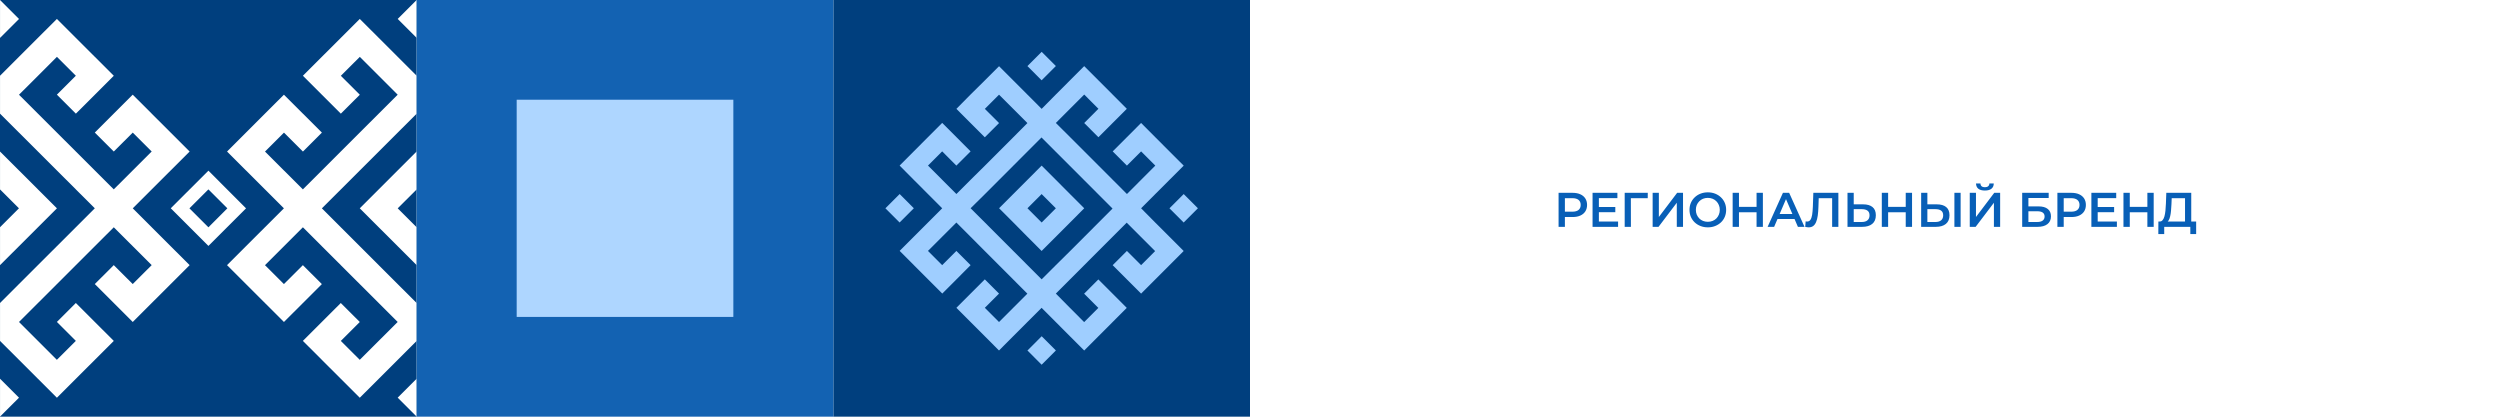
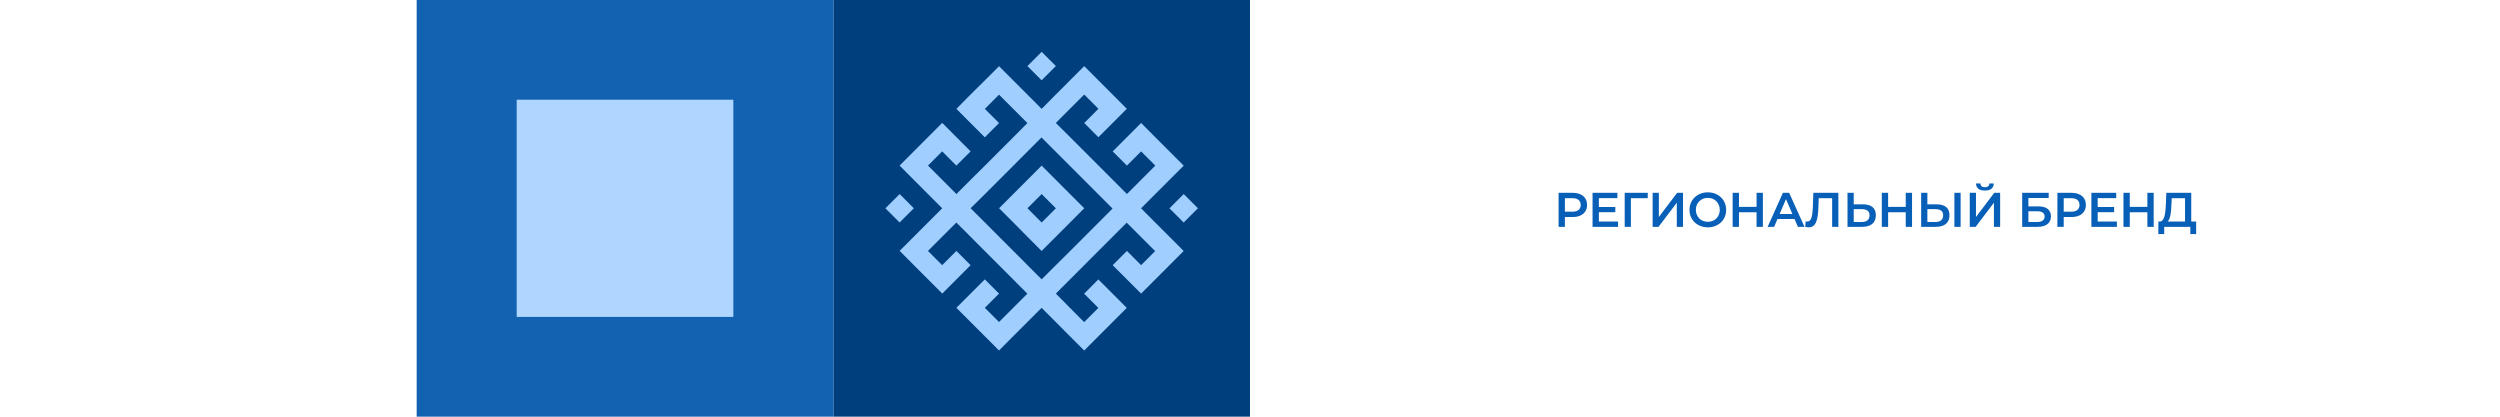
<svg xmlns="http://www.w3.org/2000/svg" width="2160" height="360" viewBox="0 0 2160 360" fill="none">
  <g filter="url(#filter0_b_711_72961)">
    <rect width="2160" height="360" transform="matrix(-1 0 0 1 2160 0)" fill="white" />
  </g>
  <path d="M1346.61 196V166.6H1358.71C1361.31 166.6 1363.54 167.02 1365.39 167.86C1367.26 168.7 1368.71 169.904 1369.71 171.472C1370.72 173.04 1371.23 174.902 1371.23 177.058C1371.23 179.214 1370.72 181.076 1369.71 182.644C1368.71 184.212 1367.26 185.416 1365.39 186.256C1363.54 187.096 1361.31 187.516 1358.71 187.516H1349.64L1352.07 184.954V196H1346.61ZM1352.07 185.542L1349.64 182.896H1358.46C1360.87 182.896 1362.67 182.392 1363.88 181.384C1365.11 180.348 1365.72 178.906 1365.72 177.058C1365.72 175.182 1365.11 173.74 1363.88 172.732C1362.67 171.724 1360.87 171.22 1358.46 171.22H1349.64L1352.07 168.532V185.542ZM1381.01 178.822H1395.63V183.316H1381.01V178.822ZM1381.43 191.422H1398.02V196H1375.97V166.6H1397.43V171.178H1381.43V191.422ZM1403.73 196V166.6H1423.68L1423.64 171.22H1407.8L1409.06 169.918L1409.11 196H1403.73ZM1427.88 196V166.6H1433.25V187.474L1449.05 166.6H1454.13V196H1448.75V175.168L1432.96 196H1427.88ZM1475.6 196.42C1473.31 196.42 1471.19 196.042 1469.26 195.286C1467.33 194.53 1465.65 193.48 1464.22 192.136C1462.79 190.764 1461.69 189.168 1460.9 187.348C1460.12 185.5 1459.73 183.484 1459.73 181.3C1459.73 179.116 1460.12 177.114 1460.9 175.294C1461.69 173.446 1462.79 171.85 1464.22 170.506C1465.65 169.134 1467.33 168.07 1469.26 167.314C1471.19 166.558 1473.29 166.18 1475.56 166.18C1477.86 166.18 1479.96 166.558 1481.86 167.314C1483.79 168.07 1485.47 169.134 1486.9 170.506C1488.33 171.85 1489.43 173.446 1490.22 175.294C1491 177.114 1491.39 179.116 1491.39 181.3C1491.39 183.484 1491 185.5 1490.22 187.348C1489.43 189.196 1488.33 190.792 1486.9 192.136C1485.47 193.48 1483.79 194.53 1481.86 195.286C1479.96 196.042 1477.87 196.42 1475.6 196.42ZM1475.56 191.632C1477.04 191.632 1478.42 191.38 1479.68 190.876C1480.94 190.372 1482.03 189.658 1482.95 188.734C1483.88 187.782 1484.59 186.69 1485.09 185.458C1485.63 184.198 1485.89 182.812 1485.89 181.3C1485.89 179.788 1485.63 178.416 1485.09 177.184C1484.59 175.924 1483.88 174.832 1482.95 173.908C1482.03 172.956 1480.94 172.228 1479.68 171.724C1478.42 171.22 1477.04 170.968 1475.56 170.968C1474.08 170.968 1472.7 171.22 1471.44 171.724C1470.21 172.228 1469.12 172.956 1468.17 173.908C1467.24 174.832 1466.52 175.924 1465.98 177.184C1465.48 178.416 1465.23 179.788 1465.23 181.3C1465.23 182.784 1465.48 184.156 1465.98 185.416C1466.52 186.676 1467.24 187.782 1468.17 188.734C1469.09 189.658 1470.18 190.372 1471.44 190.876C1472.7 191.38 1474.08 191.632 1475.56 191.632ZM1517.67 166.6H1523.13V196H1517.67V166.6ZM1502.47 196H1497.01V166.6H1502.47V196ZM1518.09 183.4H1502.01V178.738H1518.09V183.4ZM1527.22 196L1540.45 166.6H1545.83L1559.1 196H1553.39L1542.01 169.498H1544.19L1532.85 196H1527.22ZM1533.31 189.196L1534.78 184.912H1550.66L1552.13 189.196H1533.31ZM1562.68 196.42C1562.21 196.42 1561.73 196.378 1561.26 196.294C1560.78 196.21 1560.26 196.112 1559.7 196L1560.08 191.254C1560.47 191.366 1560.89 191.422 1561.34 191.422C1562.52 191.422 1563.45 190.946 1564.15 189.994C1564.85 189.014 1565.36 187.586 1565.67 185.71C1565.97 183.834 1566.18 181.524 1566.3 178.78L1566.72 166.6H1588.35V196H1582.97V169.876L1584.23 171.22H1570.24L1571.42 169.834L1571.13 178.57C1571.04 181.482 1570.85 184.044 1570.54 186.256C1570.23 188.468 1569.75 190.33 1569.11 191.842C1568.49 193.326 1567.67 194.46 1566.63 195.244C1565.6 196.028 1564.28 196.42 1562.68 196.42ZM1609.76 176.554C1613.26 176.554 1615.97 177.338 1617.87 178.906C1619.77 180.474 1620.73 182.826 1620.73 185.962C1620.73 189.266 1619.68 191.772 1617.58 193.48C1615.5 195.16 1612.61 196 1608.88 196H1596.24V166.6H1601.62V176.554H1609.76ZM1608.63 191.8C1610.73 191.8 1612.35 191.31 1613.5 190.33C1614.68 189.35 1615.27 187.922 1615.27 186.046C1615.27 184.198 1614.69 182.854 1613.54 182.014C1612.4 181.146 1610.76 180.712 1608.63 180.712H1601.62V191.8H1608.63ZM1646.55 166.6H1652.01V196H1646.55V166.6ZM1631.34 196H1625.88V166.6H1631.34V196ZM1646.97 183.4H1630.88V178.738H1646.97V183.4ZM1673.4 176.554C1676.9 176.554 1679.6 177.338 1681.51 178.906C1683.41 180.474 1684.36 182.826 1684.36 185.962C1684.36 189.266 1683.31 191.772 1681.21 193.48C1679.14 195.16 1676.24 196 1672.52 196H1659.88V166.6H1665.25V176.554H1673.4ZM1672.27 191.8C1674.37 191.8 1675.99 191.31 1677.14 190.33C1678.31 189.35 1678.9 187.922 1678.9 186.046C1678.9 184.198 1678.33 182.854 1677.18 182.014C1676.03 181.146 1674.39 180.712 1672.27 180.712H1665.25V191.8H1672.27ZM1688.6 196V166.6H1693.98V196H1688.6ZM1701.87 196V166.6H1707.24V187.474L1723.03 166.6H1728.12V196H1722.74V175.168L1706.95 196H1701.87ZM1714.93 164.626C1712.41 164.626 1710.5 164.094 1709.22 163.03C1707.96 161.966 1707.31 160.468 1707.28 158.536H1711.11C1711.13 159.572 1711.47 160.37 1712.11 160.93C1712.79 161.49 1713.72 161.77 1714.93 161.77C1716.13 161.77 1717.07 161.49 1717.74 160.93C1718.44 160.37 1718.81 159.572 1718.83 158.536H1722.61C1722.59 160.468 1721.93 161.966 1720.64 163.03C1719.35 164.094 1717.45 164.626 1714.93 164.626ZM1747.17 196V166.6H1770.06V171.094H1752.54V178.318H1761.24C1764.77 178.318 1767.44 179.06 1769.26 180.544C1771.11 182 1772.03 184.128 1772.03 186.928C1772.03 189.812 1771.01 192.052 1768.97 193.648C1766.95 195.216 1764.09 196 1760.4 196H1747.17ZM1752.54 191.8H1760.1C1762.2 191.8 1763.8 191.394 1764.89 190.582C1765.98 189.77 1766.53 188.594 1766.53 187.054C1766.53 184.03 1764.39 182.518 1760.1 182.518H1752.54V191.8ZM1777.59 196V166.6H1789.69C1792.29 166.6 1794.52 167.02 1796.37 167.86C1798.24 168.7 1799.68 169.904 1800.69 171.472C1801.7 173.04 1802.2 174.902 1802.2 177.058C1802.2 179.214 1801.7 181.076 1800.69 182.644C1799.68 184.212 1798.24 185.416 1796.37 186.256C1794.52 187.096 1792.29 187.516 1789.69 187.516H1780.62L1783.05 184.954V196H1777.59ZM1783.05 185.542L1780.62 182.896H1789.44C1791.84 182.896 1793.65 182.392 1794.85 181.384C1796.09 180.348 1796.7 178.906 1796.7 177.058C1796.7 175.182 1796.09 173.74 1794.85 172.732C1793.65 171.724 1791.84 171.22 1789.44 171.22H1780.62L1783.05 168.532V185.542ZM1811.99 178.822H1826.6V183.316H1811.99V178.822ZM1812.41 191.422H1829V196H1806.95V166.6H1828.41V171.178H1812.41V191.422ZM1855.33 166.6H1860.79V196H1855.33V166.6ZM1840.13 196H1834.67V166.6H1840.13V196ZM1855.75 183.4H1839.66V178.738H1855.75V183.4ZM1887.86 193.48V171.22H1876.35L1876.14 176.428C1876.06 178.388 1875.93 180.25 1875.76 182.014C1875.62 183.75 1875.39 185.332 1875.05 186.76C1874.74 188.188 1874.31 189.378 1873.75 190.33C1873.19 191.282 1872.5 191.912 1871.69 192.22L1865.81 191.38C1866.87 191.436 1867.74 191.072 1868.41 190.288C1869.11 189.504 1869.66 188.412 1870.05 187.012C1870.44 185.612 1870.74 183.974 1870.93 182.098C1871.13 180.194 1871.27 178.136 1871.35 175.924L1871.69 166.6H1893.24V193.48H1887.86ZM1864.8 202.258L1864.84 191.38H1897.48V202.258H1892.44V196H1869.88V202.258H1864.8Z" fill="#085FB7" />
  <path d="M720 360L1080 360L1080 3.05176e-05L720 -9.924e-07L720 360Z" fill="#003F7E" />
-   <path d="M900.014 290.518L887.711 302.836L899.978 315.118L912.281 302.8L900.014 290.518Z" fill="#9FCEFF" />
  <path d="M777.291 167.643L764.988 179.961L777.256 192.243L789.559 179.925L777.291 167.643Z" fill="#9FCEFF" />
  <path d="M789.521 155.394L801.789 167.677L814.057 179.96L801.814 192.218L789.571 204.476L777.303 216.759L789.571 229.067L801.84 241.35L814.133 253.634L826.402 241.35L838.594 229.093L826.326 216.81L814.032 229.093L801.763 216.784L814.032 204.526L826.3 192.269L838.569 204.552L850.837 216.86L863.105 229.144L875.374 241.427L887.642 253.71L875.399 265.968L863.156 278.225L850.888 265.942L863.156 253.659L850.888 241.376L838.594 253.659L826.326 265.942L838.594 278.225L850.862 290.508L863.131 302.817L875.399 290.508L887.667 278.225L899.936 265.968L912.204 278.251L924.473 290.559L936.741 302.842L949.009 290.559L961.253 278.302L973.521 266.018L961.253 253.71L948.984 241.427L936.69 253.735L948.959 266.018L936.716 278.302L924.447 265.993L912.255 253.659L924.498 241.401L936.741 229.144L948.984 216.886L961.227 204.628L973.47 192.371L985.739 204.654L998.032 216.937L985.916 229.093L973.648 216.81L961.354 229.118L973.623 241.401L985.916 253.684L998.185 241.401L1010.43 229.144L1022.7 216.86L1010.43 204.577L998.134 192.294L985.916 179.96L998.159 167.677L1010.43 155.394L1022.72 143.111L1010.43 130.828L998.159 118.545L985.916 106.236L973.648 118.519L961.379 130.802L973.648 143.085L985.916 130.802L998.185 143.085L985.916 155.369L973.673 167.626L961.405 155.343L949.137 143.06L936.868 130.777L924.574 118.494L912.255 106.236L924.498 93.953L936.767 81.695L949.035 93.978L936.767 106.287L949.035 118.57L961.303 106.287L973.572 94.004L961.303 81.695L949.035 69.412L936.741 57.129L924.473 69.412L912.255 81.644L899.987 94.055L887.718 81.772L875.45 69.488L863.182 57.205L850.888 69.488L838.594 81.644L826.326 94.055L838.594 106.338L850.888 118.621L863.182 106.312L850.913 94.055L863.156 81.797L875.425 94.055L887.693 106.338L875.45 118.621L863.207 130.879L850.964 143.136L838.594 155.369L826.326 167.626L814.057 155.343L801.789 143.06L814.032 130.777L826.3 143.085L838.594 130.777L826.326 118.468L814.057 106.185L801.789 118.468L789.546 130.751L777.277 143.06L789.521 155.394ZM850.888 167.804L863.131 155.547L875.374 143.289L887.617 131.031L899.86 118.773L912.128 131.057L924.422 143.34L936.69 155.623L948.959 167.906L961.227 180.189L948.984 192.472L936.741 204.73L924.498 216.988L912.255 229.093L899.987 241.35L887.718 229.067L875.45 216.784L863.182 204.501L850.913 192.192L838.594 179.935L850.888 167.804Z" fill="#9FCEFF" />
  <path d="M887.695 204.552L899.964 216.836L912.257 204.552L924.5 192.269L936.769 179.961L924.5 167.678L912.257 155.369L899.989 143.086L887.72 155.369L875.478 167.627L863.209 179.91L875.478 192.193L887.695 204.552ZM899.964 167.678L912.257 179.961L899.989 192.244L887.72 179.935L899.964 167.678Z" fill="#9FCEFF" />
  <path d="M1022.72 167.666L1010.42 179.984L1022.69 192.266L1034.99 179.948L1022.72 167.666Z" fill="#9FCEFF" />
  <path d="M900 44.78L887.697 57.098L899.964 69.38L912.268 57.062L900 44.78Z" fill="#9FCEFF" />
-   <path d="M359.975 360L359.975 0L-0 -3.14722e-05L-0.001 360L359.975 360Z" fill="#003F7E" />
  <path d="M0.025 359.956L16.408 343.598L0.025 327.215L0.025 359.956Z" fill="white" />
  <path d="M147.439 212.708L131.082 196.376L131.057 196.325L114.7 179.993L131.082 163.635L147.465 147.277L163.847 130.919L147.465 114.561L147.439 114.536L131.082 98.203L131.057 98.153L114.675 81.795L98.293 98.153L81.911 114.536L98.318 130.919L114.7 114.561L131.057 130.894L114.675 147.252L98.293 163.609L81.936 147.277L81.911 147.252L65.554 130.919L65.529 130.894L49.172 114.561L49.146 114.536L32.79 98.203L32.764 98.178L16.408 81.846L32.815 65.488L49.172 49.104L65.529 65.437L49.146 81.795L65.554 98.203L81.936 81.846L98.318 65.462L81.962 49.104L81.911 49.079L65.554 32.746L65.529 32.721L49.146 16.363L32.764 32.721L16.382 49.079L0.025 65.437L0.025 98.229L0.025 98.203L16.382 114.536L16.408 114.561L32.764 130.894L32.79 130.919L49.146 147.252L49.172 147.277L65.529 163.609L65.554 163.66L81.911 179.967L81.885 179.993L65.529 196.351L49.146 212.708L32.764 229.066L16.382 245.424L0.025 261.782L0.025 294.548L16.382 310.881L16.408 310.906L32.739 327.239L32.79 327.264L49.172 343.648L65.554 327.264L81.936 310.906L98.318 294.548L81.936 278.191L81.911 278.165L65.529 261.782L49.146 278.165L65.529 294.523L49.121 310.881L32.79 294.548L32.764 294.523L16.408 278.191L32.79 261.833L49.172 245.475L65.554 229.092L81.936 212.734L98.318 196.376L114.675 212.708L114.7 212.734L131.057 229.066L114.675 245.424L98.293 229.066L81.911 245.424L98.293 261.782L98.318 261.807L114.7 278.191L131.082 261.807L147.465 245.45L163.847 229.092L147.465 212.734L147.439 212.708Z" fill="white" />
  <path d="M16.408 212.733L32.79 196.375L49.172 180.017L49.172 179.992L32.79 163.659L32.764 163.608L16.408 147.276L16.382 147.25L0.025 130.918L0.025 163.659L16.382 179.992L16.357 179.992L0.025 196.324L0.025 229.091L16.408 212.733Z" fill="white" />
  <path d="M212.56 180.016L180.075 147.453L147.539 179.966L180.075 212.478L212.636 179.966L212.56 180.016ZM180.075 196.4L163.667 179.991L180.049 163.633L196.431 179.991L180.075 196.4Z" fill="white" />
  <path d="M16.433 16.383L0.025 0L0.025 32.716L0.051 32.741L16.433 16.383Z" fill="white" />
-   <path d="M343.592 343.578L359.999 359.962L359.999 327.221L359.974 327.195L343.592 343.578Z" fill="white" />
  <path d="M343.643 49.13L343.617 49.079L327.26 32.746L327.235 32.721L310.853 16.363L294.471 32.721L278.088 49.079L261.706 65.462L278.088 81.82L278.114 81.846L294.496 98.203L310.878 81.846L294.496 65.488L310.878 49.13L327.21 65.437L327.26 65.488L343.592 81.82L327.21 98.178L310.827 114.536L294.445 130.894L278.063 147.277L261.681 163.635L245.35 147.302L245.299 147.277L228.968 130.945L245.35 114.587L261.732 130.945L278.114 114.561L261.732 98.203L261.681 98.178L245.299 81.82L228.917 98.178L212.56 114.536L196.178 130.919L212.535 147.277L212.585 147.302L228.917 163.635L228.968 163.66L245.299 179.993L228.917 196.351L212.535 212.708L196.152 229.092L212.535 245.45L212.56 245.475L228.917 261.807L228.942 261.833L245.324 278.191L261.706 261.833L278.088 245.475L261.681 229.092L245.299 245.45L228.942 229.117L245.324 212.759L261.706 196.376L278.063 212.708L278.088 212.759L294.445 229.066L294.471 229.117L310.827 245.45L310.853 245.475L327.21 261.807L327.235 261.833L343.592 278.165L327.21 294.523L310.827 310.881L294.471 294.548L310.853 278.191L294.445 261.807L278.063 278.165L261.681 294.523L278.063 310.881L278.088 310.932L294.445 327.264L294.471 327.29L310.853 343.648L327.235 327.29L343.617 310.932L359.999 294.549L359.999 261.782L359.974 261.807L343.617 245.475L343.592 245.45L327.235 229.117L327.21 229.066L310.853 212.734L310.827 212.708L294.471 196.376L294.445 196.351L278.114 180.018L278.114 179.993L294.496 163.66L310.853 147.302L327.26 130.945L343.642 114.561L359.999 98.229L359.999 65.437L343.643 49.13Z" fill="white" />
  <path d="M343.592 147.248L327.21 163.632L310.828 179.99L310.854 179.99L327.21 196.347L327.236 196.373L343.592 212.705L343.618 212.731L360 229.089L360 196.322L359.974 196.347L343.618 180.015L343.643 179.99L360 163.657L360 130.916L359.974 130.891L343.592 147.248Z" fill="white" />
-   <path d="M359.999 1.43226e-06L343.617 16.358L359.999 32.716L359.999 1.43226e-06Z" fill="white" />
  <path d="M720 3.14722e-05L360 0L360 360L720 360L720 3.14722e-05Z" fill="#1362B2" />
  <path d="M633.613 273.815L633.613 86.156L446.412 86.156L446.412 273.814L633.613 273.815Z" fill="#AED6FF" />
  <defs>
    <filter id="filter0_b_711_72961" x="-24" y="-24" width="2208" height="408" filterUnits="userSpaceOnUse" color-interpolation-filters="sRGB">
      <feFlood flood-opacity="0" result="BackgroundImageFix" />
      <feGaussianBlur in="BackgroundImageFix" stdDeviation="12" />
      <feComposite in2="SourceAlpha" operator="in" result="effect1_backgroundBlur_711_72961" />
      <feBlend mode="normal" in="SourceGraphic" in2="effect1_backgroundBlur_711_72961" result="shape" />
    </filter>
  </defs>
</svg>